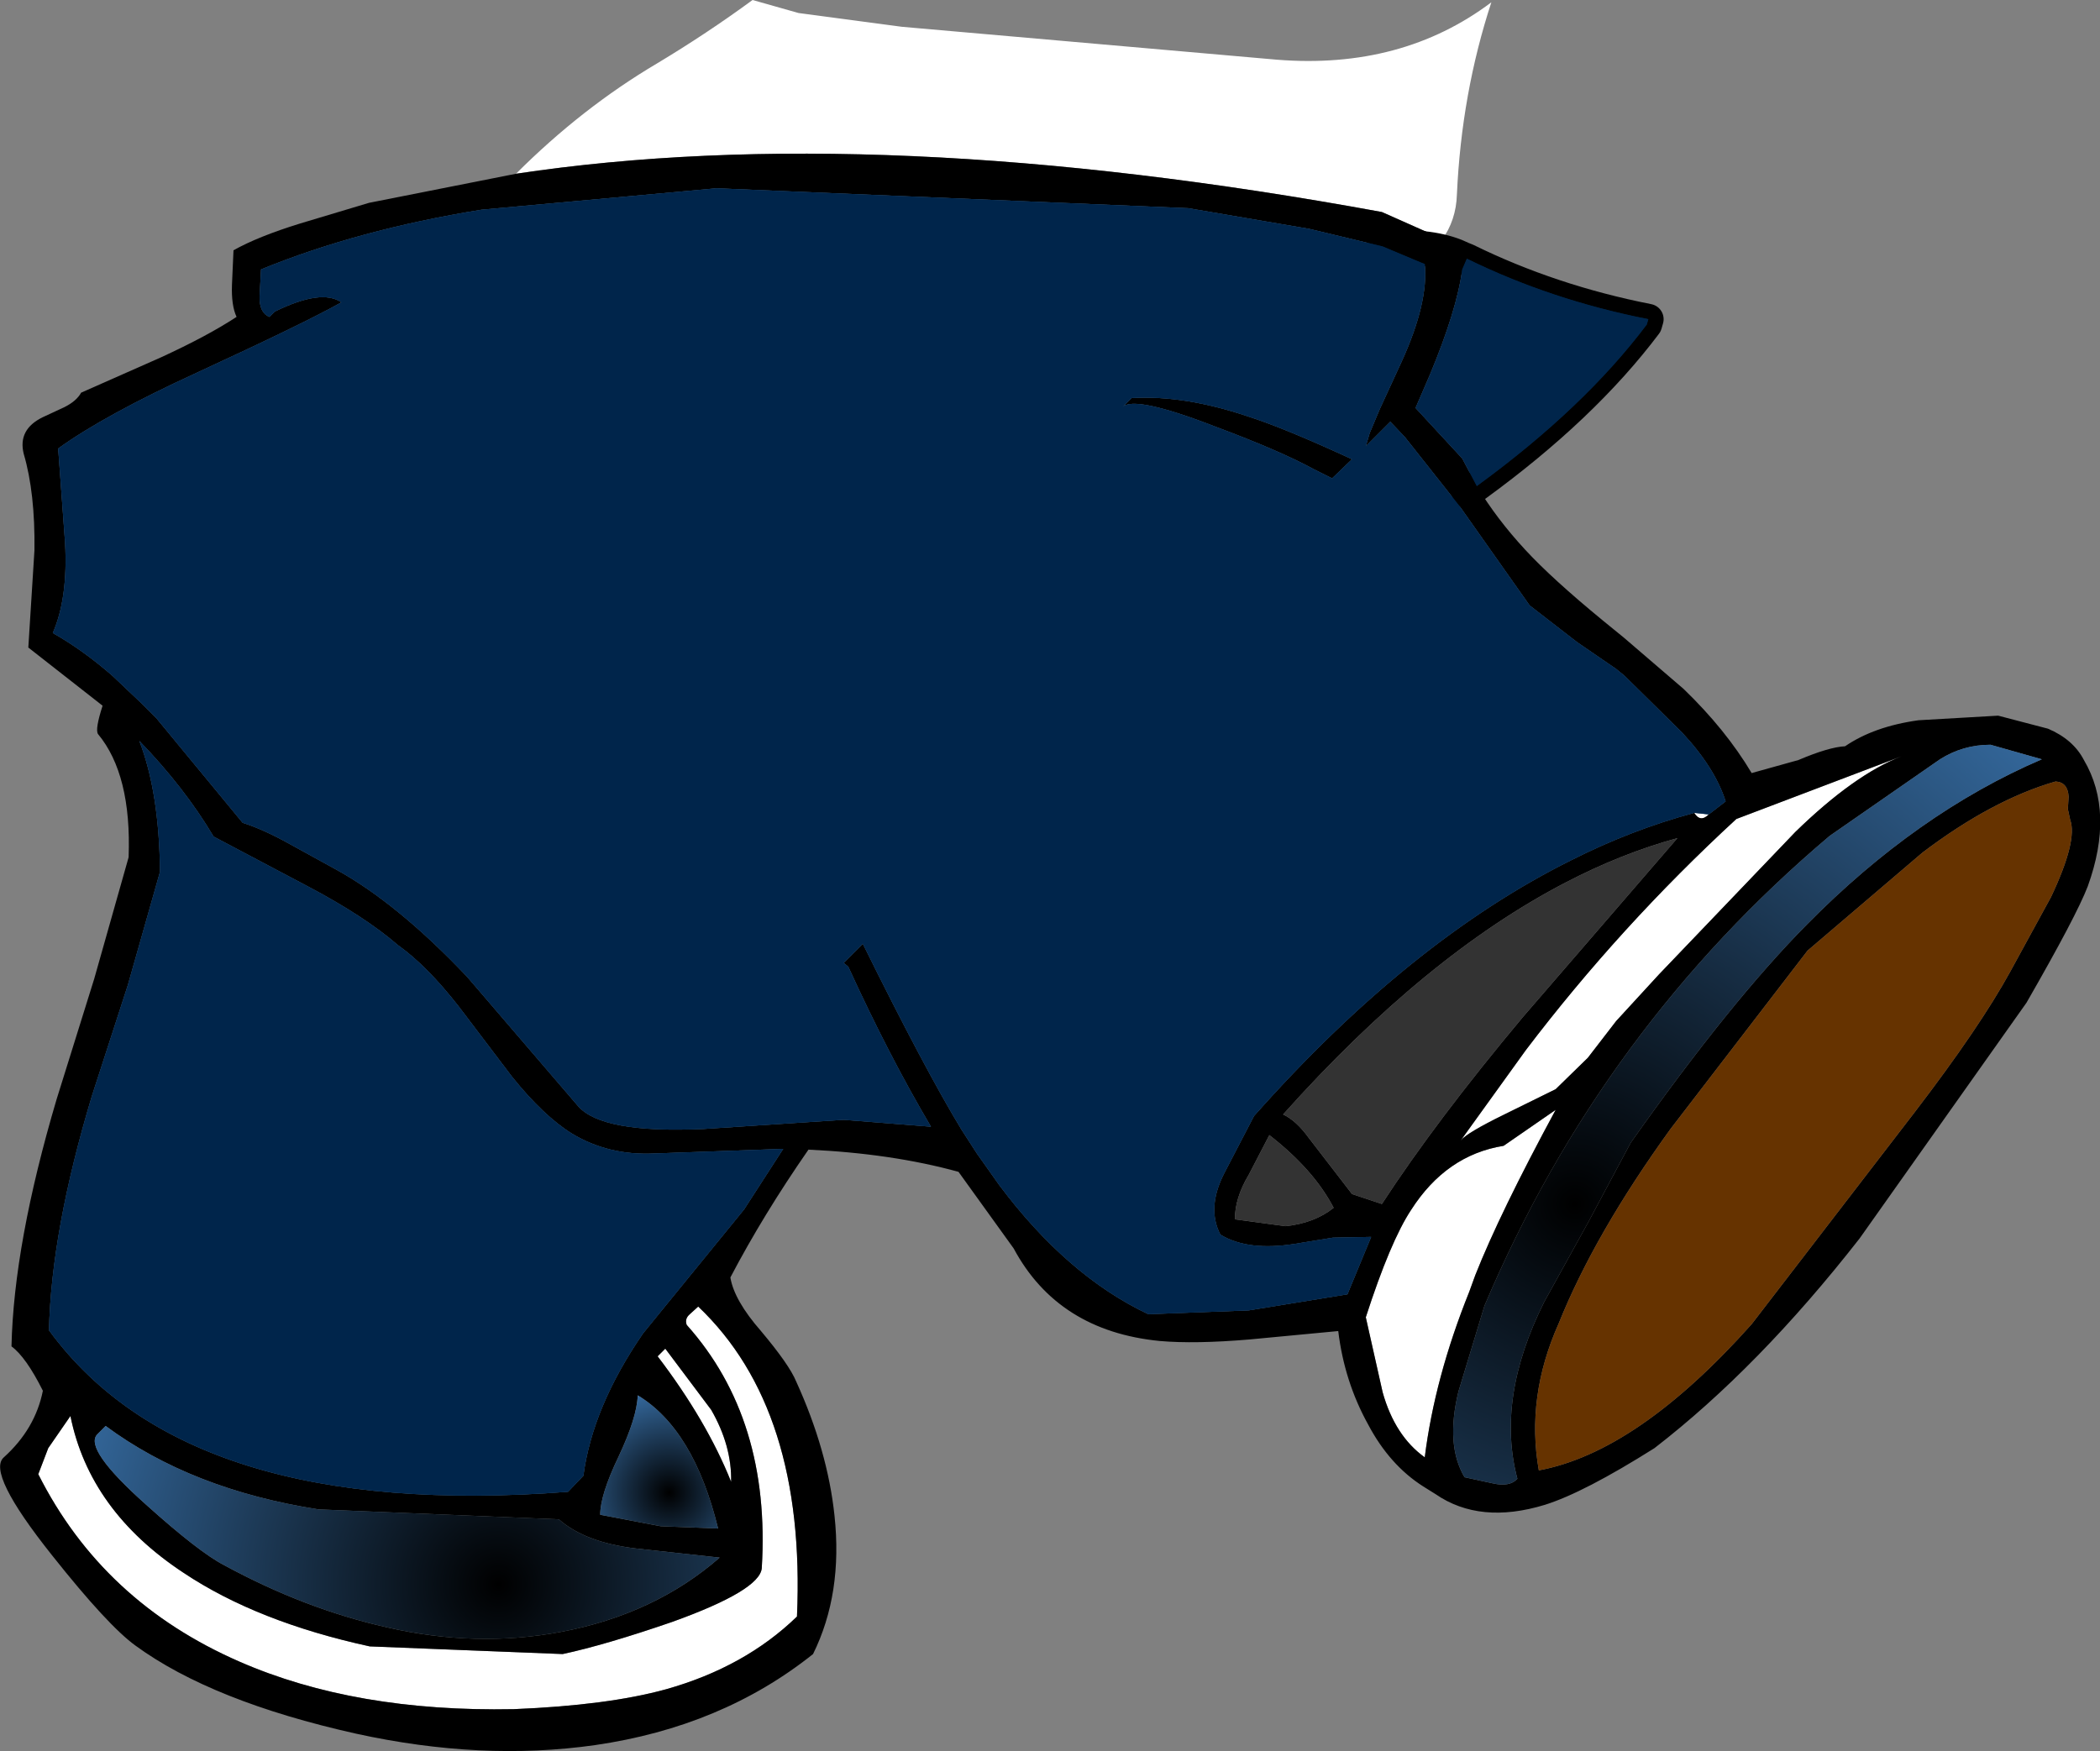
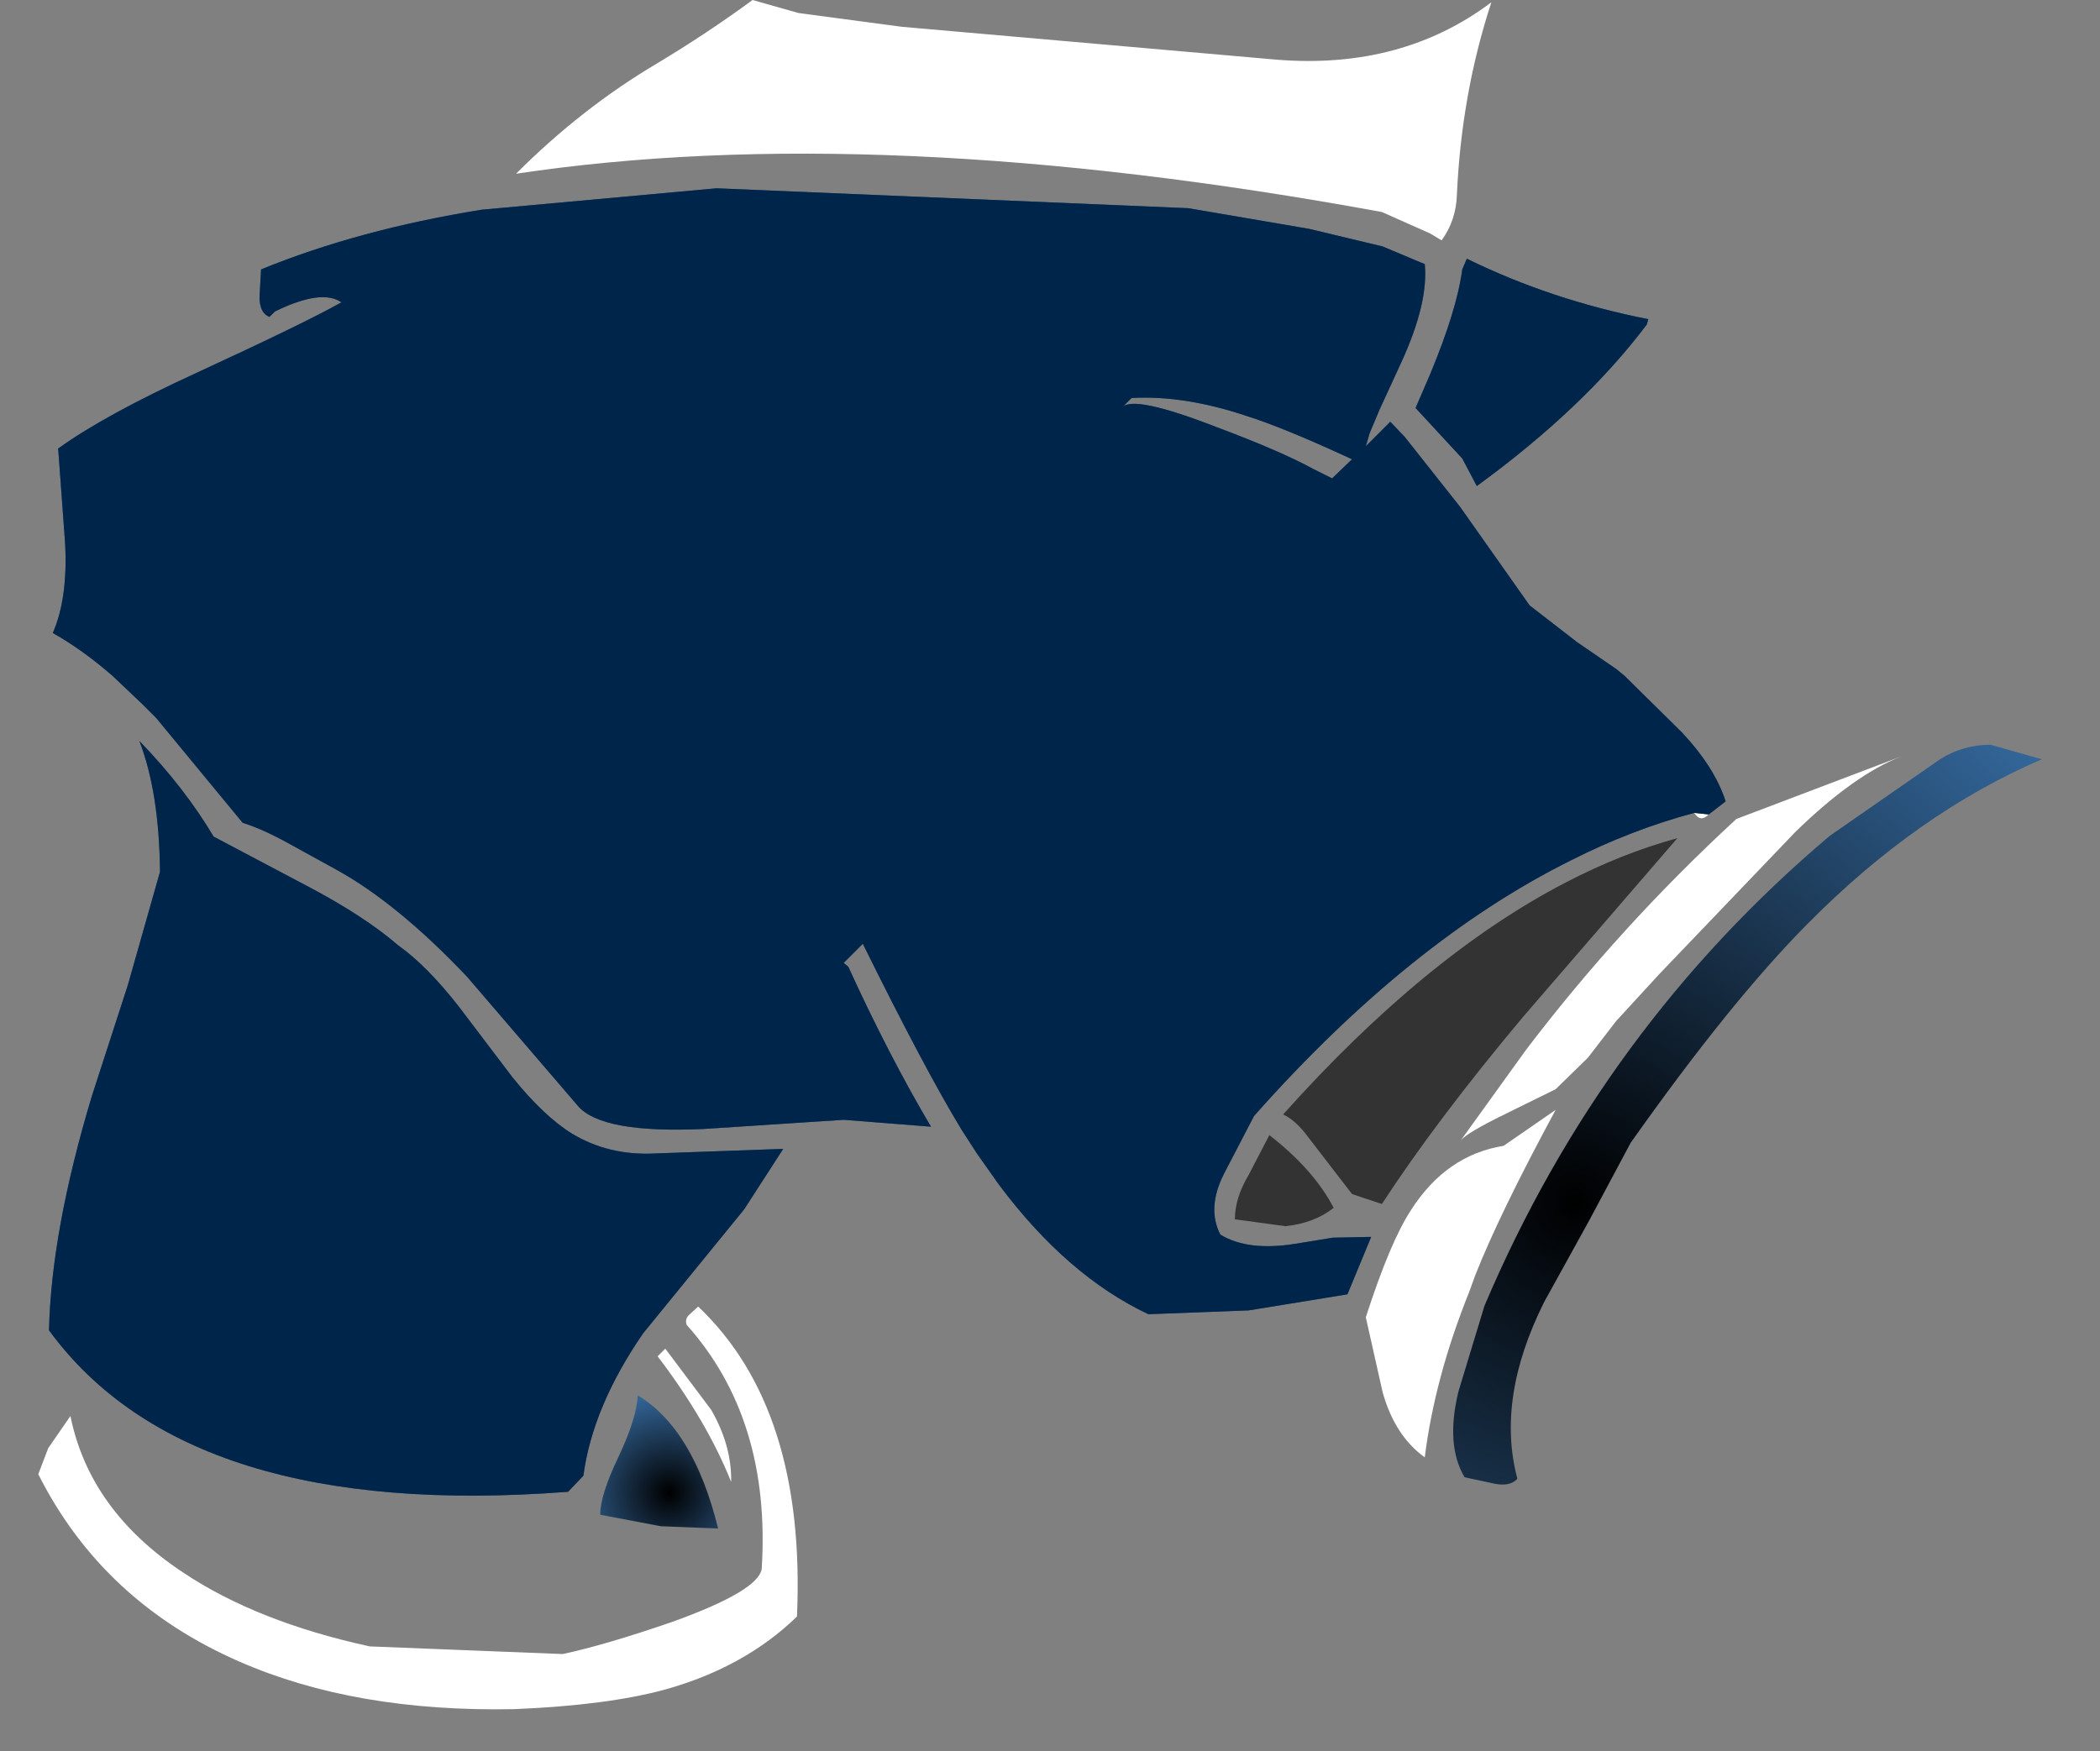
<svg xmlns="http://www.w3.org/2000/svg" height="114.4px" width="137.15px">
  <rect width="100%" height="100%" fill="#808080" stroke="none" />
  <g transform="matrix(1.0, 0.0, 0.0, 1.0, 68.55, 57.2)">
    <path d="M-34.85 -45.85 Q-30.55 -50.15 -25.65 -53.05 -22.4 -55.0 -19.4 -57.2 L-16.4 -56.35 -9.65 -55.45 14.85 -53.3 Q23.0 -52.65 28.85 -57.05 26.9 -51.1 26.6 -44.5 26.55 -42.8 25.6 -41.5 L24.85 -41.95 21.7 -43.35 Q-11.25 -49.4 -34.85 -45.85 M43.05 -4.0 Q42.5 -3.45 42.1 -4.1 L43.05 -4.0 M55.65 -7.8 Q52.55 -6.6 48.7 -2.85 L39.8 6.45 37.0 9.5 35.15 11.9 33.05 13.95 29.7 15.6 Q27.25 16.8 26.85 17.3 L31.1 11.4 Q37.25 3.3 44.85 -3.7 L55.65 -7.8 M29.65 17.65 L33.05 15.3 Q29.4 22.05 27.8 26.1 L27.4 27.2 Q25.15 32.8 24.5 38.0 22.55 36.6 21.75 33.75 L20.65 28.85 Q22.25 23.9 23.6 21.85 25.9 18.25 29.65 17.65 M-22.95 28.15 Q-15.9 34.85 -16.5 48.4 -19.9 51.7 -25.05 53.15 -28.85 54.2 -35.0 54.45 -45.35 54.65 -52.9 51.35 -61.85 47.45 -66.05 39.1 L-65.4 37.4 -63.95 35.3 Q-62.7 41.5 -56.55 45.55 -51.75 48.75 -44.4 50.35 L-31.8 50.85 Q-29.0 50.25 -24.65 48.75 -18.95 46.7 -18.8 45.25 -18.2 35.5 -23.7 29.35 -23.85 28.95 -23.5 28.65 L-22.95 28.15 M-22.1 34.9 Q-20.75 37.25 -20.8 39.6 -22.4 35.6 -25.6 31.4 L-25.1 30.9 -22.1 34.9" fill="#ffffff" fill-rule="evenodd" stroke="none" />
-     <path d="M-34.85 -45.85 Q-11.25 -49.4 21.7 -43.35 L24.85 -41.95 25.6 -41.5 26.55 -40.6 Q24.65 -41.35 21.75 -41.1 24.65 -41.35 26.55 -40.6 L26.75 -40.3 26.95 -39.6 Q26.6 -36.95 24.85 -32.75 L23.9 -30.55 26.95 -27.25 27.9 -25.45 Q29.2 -23.3 31.05 -21.3 32.8 -19.4 36.15 -16.65 L37.5 -15.55 41.4 -12.2 Q44.15 -9.55 45.85 -6.7 L48.9 -7.55 Q50.9 -8.4 51.95 -8.45 53.85 -9.75 56.75 -10.15 L61.95 -10.45 65.2 -9.6 Q66.85 -8.9 67.55 -7.55 69.55 -4.15 67.8 0.7 67.05 2.65 63.8 8.3 L52.9 23.7 Q46.3 32.15 39.5 37.4 34.9 40.3 32.35 41.1 28.1 42.4 25.2 40.4 L24.4 39.9 Q22.2 38.5 20.8 35.85 19.25 33.05 18.85 29.75 L13.05 30.3 Q9.5 30.6 7.2 30.4 0.55 29.75 -2.35 24.35 L-5.95 19.35 Q-10.3 18.15 -15.75 17.9 -18.7 22.15 -20.85 26.25 -20.6 27.75 -18.85 29.75 -17.0 31.95 -16.55 33.05 -14.5 37.55 -14.05 41.8 -13.5 46.9 -15.45 50.85 -21.4 55.6 -29.7 56.8 -37.1 57.85 -45.3 56.05 -54.7 53.95 -59.7 50.3 -61.5 49.0 -65.15 44.4 -69.45 39.0 -68.3 38.0 -66.25 36.15 -65.75 33.65 -66.85 31.45 -67.8 30.75 -67.65 24.05 -64.85 14.6 L-62.4 6.75 -60.15 -1.2 Q-59.95 -6.6 -62.15 -9.25 -62.35 -9.55 -61.85 -11.1 L-66.7 -14.9 -66.3 -21.25 Q-66.25 -25.0 -67.0 -27.55 -67.4 -29.15 -65.75 -29.95 L-64.35 -30.6 Q-63.55 -31.0 -63.25 -31.55 L-58.05 -33.85 Q-55.0 -35.25 -53.1 -36.5 -53.45 -37.25 -53.4 -38.6 L-53.3 -40.85 Q-51.7 -41.75 -48.95 -42.6 L-44.45 -43.95 -34.85 -45.85 M43.05 -4.0 L44.15 -4.85 Q43.45 -7.05 41.3 -9.35 L37.55 -13.05 37.0 -13.5 34.45 -15.25 31.35 -17.65 26.8 -24.1 23.2 -28.65 22.25 -29.65 20.65 -28.05 20.9 -28.9 21.55 -30.45 23.0 -33.6 Q24.75 -37.45 24.5 -39.95 L24.25 -40.05 21.75 -41.1 16.95 -42.25 9.05 -43.6 -21.75 -44.9 -37.1 -43.5 Q-45.15 -42.2 -51.5 -39.6 L-51.6 -37.8 Q-51.6 -36.75 -50.95 -36.5 L-50.6 -36.85 Q-47.55 -38.35 -46.25 -37.45 -48.65 -36.1 -55.7 -32.85 -61.7 -30.1 -64.75 -27.9 L-64.3 -21.75 Q-64.1 -18.15 -65.1 -15.85 -63.15 -14.75 -61.2 -13.05 L-59.25 -11.2 -58.35 -10.3 -52.7 -3.45 Q-51.4 -3.05 -49.6 -2.05 L-46.6 -0.4 Q-42.6 1.8 -38.05 6.6 L-30.8 15.05 Q-29.25 16.85 -22.6 16.55 L-13.45 15.95 -7.75 16.4 Q-10.5 11.75 -13.15 5.95 L-13.45 5.7 -12.2 4.45 Q-8.15 12.65 -5.75 16.6 L-4.75 18.15 -3.3 20.2 Q1.15 26.15 6.45 28.65 L13.0 28.4 19.45 27.35 21.0 23.6 18.5 23.65 16.05 24.05 Q12.95 24.55 11.15 23.45 10.25 21.7 11.4 19.45 L13.35 15.7 Q23.5 4.25 34.05 -1.0 38.0 -3.0 42.1 -4.1 42.5 -3.45 43.05 -4.0 M27.25 -25.0 L27.9 -25.45 27.25 -25.0 M4.75 -30.6 L5.35 -31.2 Q8.8 -31.4 12.95 -30.0 15.15 -29.3 19.1 -27.5 L19.75 -27.2 18.45 -25.95 18.15 -26.1 17.25 -26.55 Q15.05 -27.75 10.9 -29.3 5.5 -31.4 4.75 -30.6 M58.15 -7.6 L50.95 -2.6 Q36.1 9.95 28.4 28.1 L26.7 33.7 Q25.85 37.2 27.1 39.3 L28.95 39.7 Q30.05 39.95 30.55 39.4 29.15 34.15 32.3 27.85 L35.2 22.6 37.95 17.45 Q44.45 8.25 49.45 3.2 56.65 -4.1 64.8 -7.6 L61.45 -8.55 Q59.65 -8.55 58.15 -7.6 M55.65 -7.8 L44.85 -3.7 Q37.25 3.3 31.1 11.4 L26.85 17.3 Q27.25 16.8 29.7 15.6 L33.05 13.95 35.15 11.9 37.0 9.5 39.8 6.45 48.7 -2.85 Q52.55 -6.6 55.65 -7.8 M66.55 -5.15 Q66.5 -6.1 65.7 -6.15 61.55 -4.95 57.0 -1.5 L49.5 4.9 40.55 16.55 Q35.6 23.4 33.25 29.25 31.1 34.05 31.95 38.85 38.4 37.65 45.85 29.3 L56.5 15.45 Q60.75 9.9 62.75 6.25 L65.4 1.4 Q67.15 -2.3 66.65 -3.65 L66.5 -4.35 66.55 -5.15 M29.65 17.65 Q25.9 18.25 23.6 21.85 22.25 23.9 20.65 28.85 L21.75 33.75 Q22.55 36.6 24.5 38.0 25.15 32.8 27.4 27.2 L27.8 26.1 Q29.4 22.05 33.05 15.3 L29.65 17.65 M13.0 19.55 Q12.1 21.05 12.1 22.45 L15.4 22.9 Q17.3 22.7 18.55 21.7 17.25 19.2 14.35 16.95 L13.0 19.55 M21.7 21.45 Q25.25 16.0 30.9 9.25 L41.0 -2.45 Q37.35 -1.45 33.7 0.45 24.55 5.2 15.25 15.6 16.1 16.0 16.9 17.1 L19.75 20.8 21.7 21.45 M-58.1 -0.25 L-60.2 7.15 -62.55 14.4 Q-65.2 23.2 -65.35 29.7 -56.25 42.15 -31.45 40.25 L-30.45 39.2 Q-29.85 34.7 -26.55 29.9 L-19.95 21.8 -17.4 17.85 -25.8 18.15 Q-28.8 18.3 -31.2 16.85 -33.05 15.7 -35.1 13.15 L-38.55 8.6 Q-40.65 5.9 -42.55 4.55 -44.75 2.65 -48.45 0.7 L-54.6 -2.55 Q-56.5 -5.75 -59.45 -8.8 -58.15 -5.45 -58.1 -0.25 M-22.1 34.9 L-25.1 30.9 -25.6 31.4 Q-22.4 35.6 -20.8 39.6 -20.75 37.25 -22.1 34.9 M-22.95 28.15 L-23.5 28.65 Q-23.85 28.95 -23.7 29.35 -18.2 35.5 -18.8 45.25 -18.95 46.7 -24.65 48.75 -29.0 50.25 -31.8 50.85 L-44.4 50.35 Q-51.75 48.75 -56.55 45.55 -62.7 41.5 -63.95 35.3 L-65.4 37.4 -66.05 39.1 Q-61.85 47.45 -52.9 51.35 -45.35 54.65 -35.0 54.45 -28.85 54.2 -25.05 53.15 -19.9 51.7 -16.5 48.4 -15.9 34.85 -22.95 28.15 M-28.15 37.95 Q-29.35 40.45 -29.35 41.75 L-25.4 42.5 -21.65 42.65 Q-23.25 36.15 -26.9 33.95 -26.95 35.4 -28.15 37.95 M-21.55 44.55 L-27.05 43.95 Q-30.35 43.55 -32.05 42.05 L-47.75 41.4 Q-56.05 40.1 -61.65 35.95 L-62.2 36.5 Q-63.1 37.45 -59.0 41.1 -55.55 44.2 -53.9 45.05 -48.65 47.9 -43.3 49.1 -37.45 50.45 -31.9 49.4 -25.8 48.25 -21.55 44.55" fill="#000000" fill-rule="evenodd" stroke="none" />
-     <path d="M27.0 -40.4 L27.25 -40.3 26.95 -39.6 26.75 -40.3 27.0 -40.4" fill="#660000" fill-rule="evenodd" stroke="none" />
-     <path d="M66.55 -5.15 L66.5 -4.35 66.65 -3.65 Q67.15 -2.3 65.4 1.4 L62.75 6.25 Q60.75 9.9 56.5 15.45 L45.85 29.3 Q38.4 37.65 31.95 38.85 31.1 34.05 33.25 29.25 35.6 23.4 40.55 16.55 L49.5 4.9 57.0 -1.5 Q61.55 -4.95 65.7 -6.15 66.5 -6.1 66.55 -5.15" fill="#663300" fill-rule="evenodd" stroke="none" />
-     <path d="M-21.55 44.55 Q-25.8 48.25 -31.9 49.4 -37.45 50.45 -43.3 49.1 -48.65 47.9 -53.9 45.05 -55.55 44.2 -59.0 41.1 -63.1 37.45 -62.2 36.5 L-61.65 35.95 Q-56.05 40.1 -47.75 41.4 L-32.05 42.05 Q-30.35 43.55 -27.05 43.95 L-21.55 44.55" fill="url(#gradient0)" fill-rule="evenodd" stroke="none" />
    <path d="M-28.15 37.95 Q-26.95 35.4 -26.9 33.95 -23.25 36.15 -21.65 42.65 L-25.4 42.5 -29.35 41.75 Q-29.35 40.45 -28.15 37.95" fill="url(#gradient1)" fill-rule="evenodd" stroke="none" />
    <path d="M58.15 -7.6 Q59.65 -8.55 61.45 -8.55 L64.8 -7.6 Q56.65 -4.1 49.45 3.2 44.45 8.25 37.95 17.45 L35.2 22.6 32.3 27.85 Q29.15 34.15 30.55 39.4 30.05 39.95 28.95 39.7 L27.1 39.3 Q25.85 37.2 26.7 33.7 L28.4 28.1 Q36.1 9.95 50.95 -2.6 L58.15 -7.6" fill="url(#gradient2)" fill-rule="evenodd" stroke="none" />
    <path d="M21.7 21.45 L19.75 20.8 16.9 17.1 Q16.1 16.0 15.25 15.6 24.55 5.2 33.7 0.45 37.35 -1.45 41.0 -2.45 L30.9 9.25 Q25.25 16.0 21.7 21.45 M13.0 19.55 L14.35 16.95 Q17.25 19.2 18.55 21.7 17.3 22.7 15.4 22.9 L12.1 22.45 Q12.1 21.05 13.0 19.55" fill="#333333" fill-rule="evenodd" stroke="none" />
-     <path d="M26.55 -40.6 L27.0 -40.4 27.25 -40.3 Q32.75 -37.6 39.1 -36.35 L39.0 -36.0 Q34.9 -30.55 27.9 -25.45 L27.25 -25.0 M21.75 -41.1 Q24.65 -41.35 26.55 -40.6 Z" fill="none" stroke="#000000" stroke-linecap="round" stroke-linejoin="round" stroke-width="2.0" />
    <path d="M24.25 -40.05 L24.5 -39.95 Q24.75 -37.45 23.0 -33.6 L21.55 -30.45 20.9 -28.9 20.65 -28.05 22.25 -29.65 23.2 -28.65 26.8 -24.1 31.35 -17.65 34.45 -15.25 37.0 -13.5 37.55 -13.05 41.3 -9.35 Q43.45 -7.05 44.15 -4.85 L43.05 -4.0 42.1 -4.1 Q38.0 -3.0 34.05 -1.0 23.5 4.25 13.35 15.7 L11.4 19.45 Q10.25 21.7 11.15 23.45 12.95 24.55 16.05 24.05 L18.5 23.65 21.0 23.6 19.45 27.35 13.0 28.4 6.45 28.65 Q1.15 26.15 -3.3 20.2 L-4.75 18.15 -5.75 16.6 Q-8.15 12.65 -12.2 4.45 L-13.45 5.7 -13.15 5.95 Q-10.5 11.75 -7.75 16.4 L-13.45 15.95 -22.6 16.55 Q-29.25 16.85 -30.8 15.05 L-38.05 6.6 Q-42.6 1.8 -46.6 -0.4 L-49.6 -2.05 Q-51.4 -3.05 -52.7 -3.45 L-58.35 -10.3 -59.25 -11.2 -61.2 -13.05 Q-63.15 -14.75 -65.1 -15.85 -64.1 -18.15 -64.3 -21.75 L-64.75 -27.9 Q-61.7 -30.1 -55.7 -32.85 -48.65 -36.1 -46.25 -37.45 -47.55 -38.35 -50.6 -36.85 L-50.95 -36.5 Q-51.6 -36.75 -51.6 -37.8 L-51.5 -39.6 Q-45.15 -42.2 -37.1 -43.5 L-21.75 -44.9 9.05 -43.6 16.95 -42.25 21.75 -41.1 24.25 -40.05 M27.25 -40.3 Q32.75 -37.6 39.1 -36.35 L39.0 -36.0 Q34.9 -30.55 27.9 -25.45 L26.95 -27.25 23.9 -30.55 24.85 -32.75 Q26.6 -36.95 26.95 -39.6 L27.25 -40.3 M4.75 -30.6 Q5.5 -31.4 10.9 -29.3 15.05 -27.75 17.25 -26.55 L18.15 -26.1 18.45 -25.95 19.75 -27.2 19.1 -27.5 Q15.15 -29.3 12.95 -30.0 8.8 -31.4 5.35 -31.2 L4.75 -30.6 M-58.1 -0.25 Q-58.15 -5.45 -59.45 -8.8 -56.5 -5.75 -54.6 -2.55 L-48.45 0.7 Q-44.75 2.65 -42.55 4.55 -40.65 5.9 -38.55 8.6 L-35.1 13.15 Q-33.05 15.7 -31.2 16.85 -28.8 18.3 -25.8 18.15 L-17.4 17.85 -19.95 21.8 -26.55 29.9 Q-29.85 34.7 -30.45 39.2 L-31.45 40.25 Q-56.25 42.15 -65.35 29.7 -65.2 23.2 -62.55 14.4 L-60.2 7.15 -58.1 -0.25" fill="#003366" fill-rule="evenodd" stroke="none" />
    <path d="M24.5 -39.95 Q24.75 -37.45 23.0 -33.6 L21.55 -30.45 20.9 -28.9 20.65 -28.05 22.25 -29.65 23.2 -28.65 26.8 -24.1 31.35 -17.65 34.45 -15.25 37.0 -13.5 37.55 -13.05 41.3 -9.35 Q43.45 -7.05 44.15 -4.85 L43.05 -4.0 42.1 -4.1 Q38.0 -3.0 34.05 -1.0 23.5 4.25 13.35 15.7 L11.4 19.45 Q10.25 21.7 11.15 23.45 12.95 24.55 16.05 24.05 L18.5 23.65 21.0 23.6 19.45 27.35 13.0 28.4 6.45 28.65 Q1.15 26.15 -3.3 20.2 L-4.75 18.15 -5.75 16.6 Q-8.15 12.65 -12.2 4.45 L-13.45 5.7 -13.15 5.95 Q-10.5 11.75 -7.75 16.4 L-13.45 15.95 -22.6 16.55 Q-29.25 16.85 -30.8 15.05 L-38.05 6.6 Q-42.6 1.8 -46.6 -0.4 L-49.6 -2.05 Q-51.4 -3.05 -52.7 -3.45 L-58.35 -10.3 -59.25 -11.2 -61.2 -13.05 Q-63.15 -14.75 -65.1 -15.85 -64.1 -18.15 -64.3 -21.75 L-64.75 -27.9 Q-61.7 -30.1 -55.7 -32.85 -48.65 -36.1 -46.25 -37.45 -47.55 -38.35 -50.6 -36.85 L-50.95 -36.5 Q-51.6 -36.75 -51.6 -37.8 L-51.5 -39.6 Q-45.15 -42.2 -37.1 -43.5 L-21.75 -44.9 9.05 -43.6 16.95 -42.25 21.75 -41.1 24.25 -40.05 24.5 -39.95 M27.25 -40.3 Q32.75 -37.6 39.1 -36.35 L39.0 -36.0 Q34.9 -30.55 27.9 -25.45 L26.95 -27.25 23.9 -30.55 24.85 -32.75 Q26.6 -36.95 26.95 -39.6 L27.25 -40.3 M4.75 -30.6 Q5.5 -31.4 10.9 -29.3 15.05 -27.75 17.25 -26.55 L18.15 -26.1 18.45 -25.95 19.75 -27.2 19.1 -27.5 Q15.15 -29.3 12.95 -30.0 8.8 -31.4 5.35 -31.2 L4.75 -30.6 M-58.1 -0.25 Q-58.15 -5.45 -59.45 -8.8 -56.5 -5.75 -54.6 -2.55 L-48.45 0.7 Q-44.75 2.65 -42.55 4.55 -40.65 5.9 -38.55 8.6 L-35.1 13.15 Q-33.05 15.7 -31.2 16.85 -28.8 18.3 -25.8 18.15 L-17.4 17.85 -19.95 21.8 -26.55 29.9 Q-29.85 34.7 -30.45 39.2 L-31.45 40.25 Q-56.25 42.15 -65.35 29.7 -65.2 23.2 -62.55 14.4 L-60.2 7.15 -58.1 -0.25" fill="#001e3c" fill-opacity="0.639" fill-rule="evenodd" stroke="none" />
  </g>
  <defs>
    <radialGradient cx="0" cy="0" gradientTransform="matrix(0.035, 0.0, 0.0, 0.035, -36.0, 46.3)" gradientUnits="userSpaceOnUse" id="gradient0" r="819.2" spreadMethod="pad">
      <stop offset="0.0" stop-color="#000000" />
      <stop offset="1.0" stop-color="#336699" />
    </radialGradient>
    <radialGradient cx="0" cy="0" gradientTransform="matrix(0.008, 0.0, 0.0, 0.008, -24.85, 40.3)" gradientUnits="userSpaceOnUse" id="gradient1" r="819.2" spreadMethod="pad">
      <stop offset="0.0" stop-color="#000000" />
      <stop offset="1.0" stop-color="#336699" />
    </radialGradient>
    <radialGradient cx="0" cy="0" gradientTransform="matrix(0.051, 0.0, 0.0, 0.051, 34.3, 21.45)" gradientUnits="userSpaceOnUse" id="gradient2" r="819.2" spreadMethod="pad">
      <stop offset="0.0" stop-color="#000000" />
      <stop offset="1.0" stop-color="#336699" />
    </radialGradient>
  </defs>
</svg>